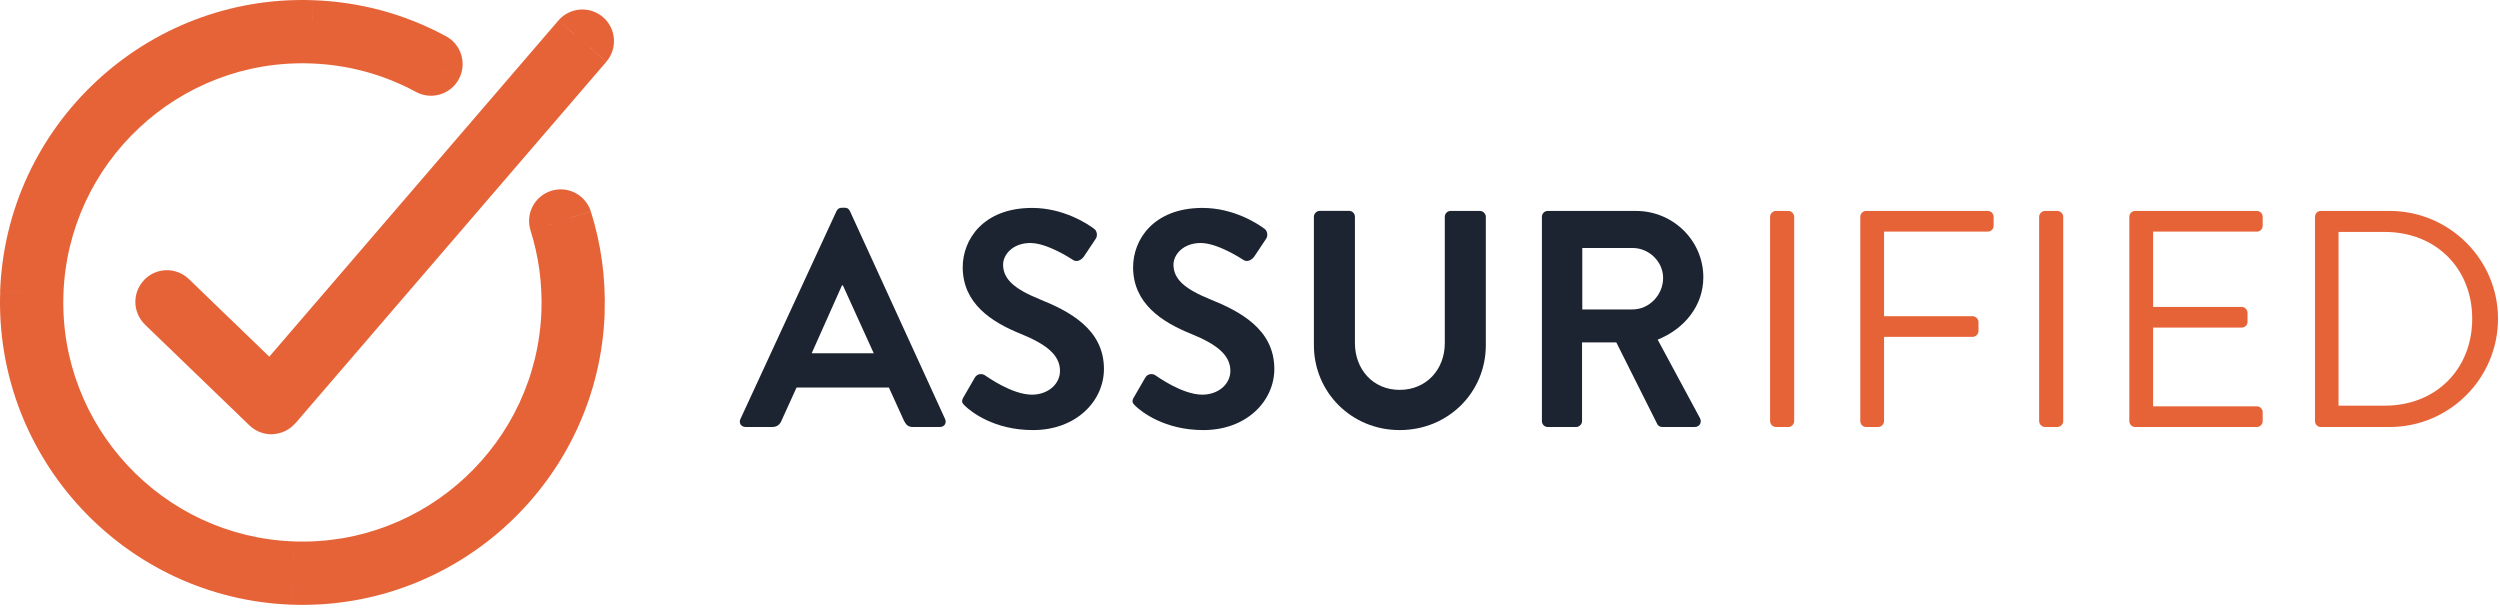
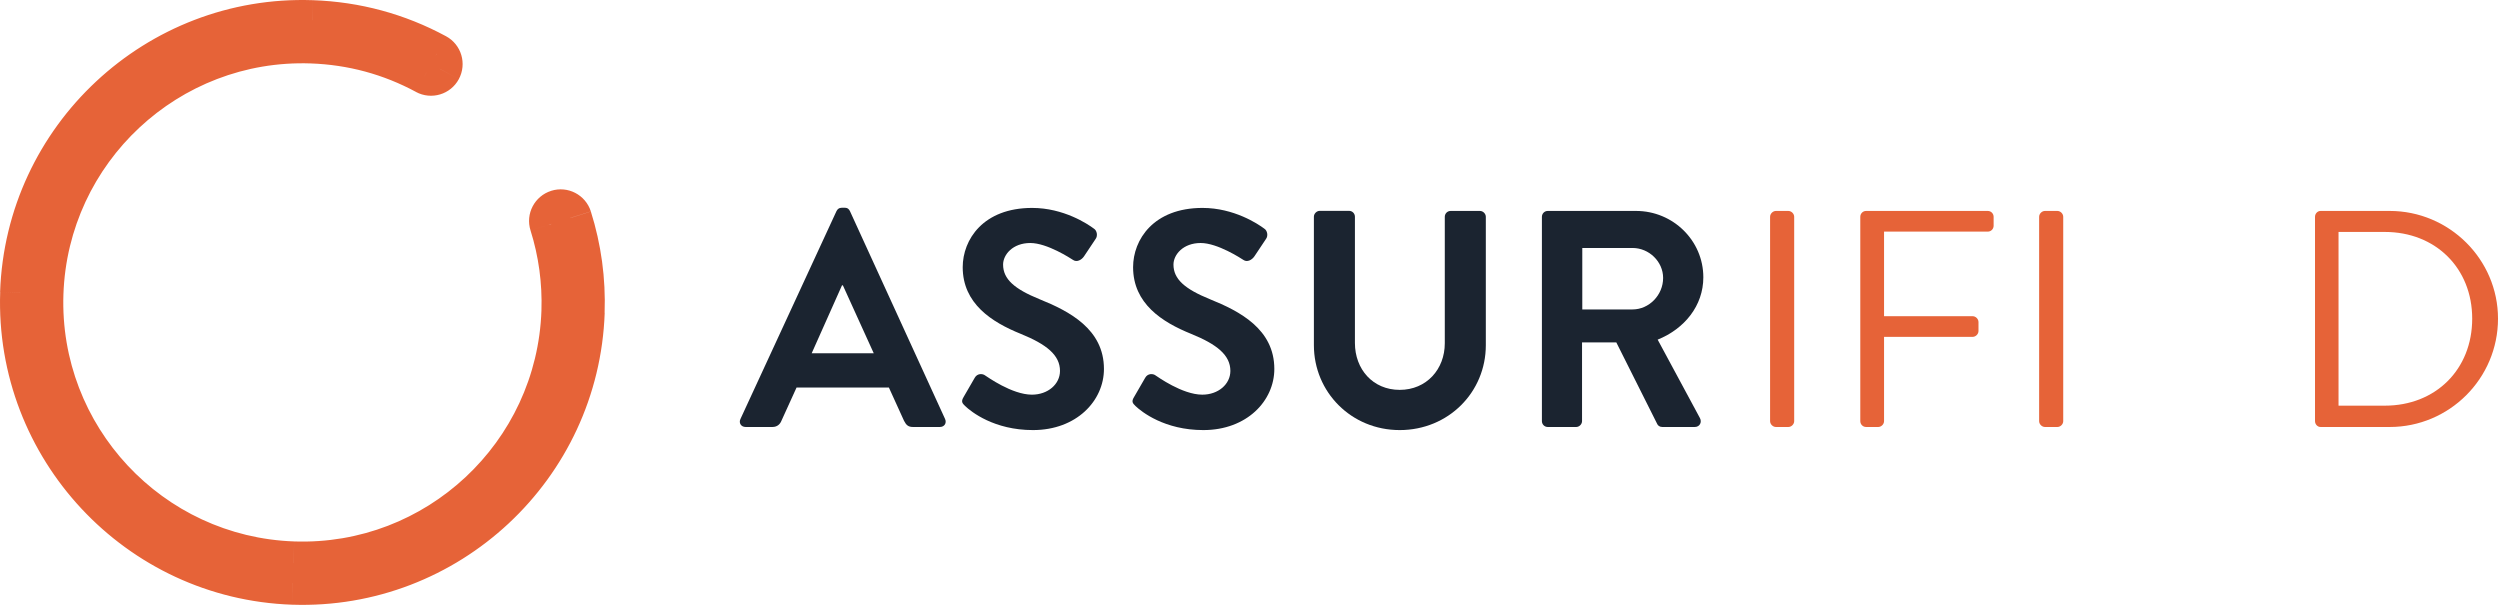
<svg xmlns="http://www.w3.org/2000/svg" width="261" height="64" viewBox="0 0 261 64" fill="none">
  <path d="M84.742 36.878L87.904 29.79H87.997L91.218 36.878H84.742ZM77.841 44.577H80.646C81.164 44.577 81.453 44.254 81.581 43.931L83.161 40.456H92.799L94.38 43.931C94.609 44.382 94.83 44.577 95.314 44.577H98.119C98.603 44.577 98.859 44.161 98.663 43.736L88.737 22.047C88.643 21.852 88.507 21.69 88.193 21.69H87.87C87.581 21.69 87.419 21.852 87.326 22.047L77.306 43.736C77.102 44.152 77.365 44.577 77.841 44.577Z" fill="#1B2430" />
  <path d="M100.754 42.385C101.4 42.996 103.779 44.9 107.842 44.9C112.388 44.9 115.252 41.841 115.252 38.518C115.252 34.362 111.64 32.492 108.521 31.234C105.912 30.172 104.723 29.144 104.723 27.622C104.723 26.594 105.725 25.37 107.561 25.37C109.337 25.37 111.785 26.985 112.04 27.146C112.422 27.401 112.907 27.146 113.17 26.764L114.394 24.928C114.623 24.605 114.522 24.061 114.199 23.866C113.553 23.381 111.037 21.707 107.757 21.707C102.632 21.707 100.507 25.03 100.507 27.894C100.507 31.693 103.533 33.631 106.567 34.855C109.269 35.951 110.663 37.081 110.663 38.722C110.663 40.107 109.405 41.203 107.731 41.203C105.64 41.203 103.023 39.3 102.861 39.206C102.572 38.977 102.02 38.977 101.765 39.435L100.609 41.433C100.303 41.934 100.465 42.096 100.754 42.385Z" fill="#1B2430" />
  <path d="M118.541 42.385C119.187 42.996 121.567 44.9 125.629 44.9C130.176 44.9 133.04 41.841 133.04 38.518C133.04 34.362 129.428 32.492 126.309 31.234C123.7 30.172 122.51 29.144 122.51 27.622C122.51 26.594 123.513 25.37 125.349 25.37C127.125 25.37 129.573 26.985 129.828 27.146C130.21 27.401 130.694 27.146 130.958 26.764L132.182 24.928C132.411 24.605 132.309 24.061 131.986 23.866C131.34 23.381 128.825 21.707 125.544 21.707C120.42 21.707 118.295 25.03 118.295 27.894C118.295 31.693 121.32 33.631 124.354 34.855C127.057 35.951 128.451 37.081 128.451 38.722C128.451 40.107 127.193 41.203 125.519 41.203C123.428 41.203 120.811 39.3 120.658 39.206C120.369 38.977 119.816 38.977 119.561 39.435L118.405 41.433C118.091 41.934 118.252 42.096 118.541 42.385Z" fill="#1B2430" />
  <path d="M137.17 36.036C137.17 40.931 141.071 44.9 146.128 44.9C151.219 44.9 155.12 40.94 155.12 36.036V22.634C155.12 22.311 154.831 22.022 154.508 22.022H151.448C151.091 22.022 150.836 22.311 150.836 22.634V35.841C150.836 38.543 148.933 40.702 146.128 40.702C143.323 40.702 141.454 38.543 141.454 35.807V22.625C141.454 22.302 141.199 22.013 140.842 22.013H137.782C137.459 22.013 137.17 22.302 137.17 22.625V36.036Z" fill="#1B2430" />
  <path d="M165.191 32.297V25.889H170.443C172.151 25.889 173.63 27.308 173.63 29.016C173.63 30.818 172.151 32.305 170.443 32.305H165.191V32.297ZM160.975 43.966C160.975 44.288 161.23 44.578 161.587 44.578H164.553C164.876 44.578 165.165 44.288 165.165 43.966V35.747H168.743L173.026 44.288C173.094 44.416 173.256 44.578 173.545 44.578H176.927C177.471 44.578 177.701 44.059 177.471 43.643L173.06 35.458C175.865 34.328 177.828 31.914 177.828 28.948C177.828 25.116 174.667 22.022 170.8 22.022H161.587C161.23 22.022 160.975 22.311 160.975 22.634V43.966Z" fill="#1B2430" />
  <path d="M184.797 43.966C184.797 44.288 185.086 44.578 185.409 44.578H186.701C187.024 44.578 187.313 44.288 187.313 43.966V22.634C187.313 22.311 187.024 22.022 186.701 22.022H185.409C185.086 22.022 184.797 22.311 184.797 22.634V43.966Z" fill="#E66338" />
  <path d="M194.214 43.966C194.214 44.288 194.468 44.578 194.825 44.578H196.083C196.406 44.578 196.695 44.288 196.695 43.966V35.169H205.942C206.265 35.169 206.554 34.88 206.554 34.557V33.623C206.554 33.3 206.265 33.011 205.942 33.011H196.695V24.181H207.522C207.879 24.181 208.134 23.892 208.134 23.569V22.634C208.134 22.311 207.879 22.022 207.522 22.022H194.825C194.468 22.022 194.214 22.311 194.214 22.634V43.966Z" fill="#E66338" />
  <path d="M212.885 43.966C212.885 44.288 213.174 44.578 213.497 44.578H214.789C215.112 44.578 215.401 44.288 215.401 43.966V22.634C215.401 22.311 215.112 22.022 214.789 22.022H213.497C213.174 22.022 212.885 22.311 212.885 22.634V43.966Z" fill="#E66338" />
-   <path d="M222.302 43.966C222.302 44.288 222.557 44.578 222.914 44.578H235.611C235.968 44.578 236.223 44.288 236.223 43.966V43.031C236.223 42.708 235.968 42.419 235.611 42.419H224.783V34.201H234.03C234.353 34.201 234.642 33.946 234.642 33.589V32.654C234.642 32.331 234.353 32.042 234.03 32.042H224.783V24.181H235.611C235.968 24.181 236.223 23.892 236.223 23.569V22.634C236.223 22.311 235.968 22.022 235.611 22.022H222.914C222.557 22.022 222.302 22.311 222.302 22.634V43.966Z" fill="#E66338" />
  <path d="M244.143 42.351V24.215H248.979C254.265 24.215 258.098 27.988 258.098 33.266C258.098 38.586 254.265 42.351 248.979 42.351H244.143ZM241.687 43.966C241.687 44.288 241.942 44.578 242.265 44.578H249.481C255.702 44.578 260.792 39.521 260.792 33.266C260.792 27.079 255.702 22.022 249.481 22.022H242.265C241.942 22.022 241.687 22.311 241.687 22.634V43.966Z" fill="#E66338" />
  <path d="M58.226 22.081C57.682 22.251 57.376 22.838 57.546 23.382C58.473 26.322 58.889 29.399 58.787 32.509C58.269 47.518 45.64 59.306 30.631 58.787C15.622 58.269 3.835 45.64 4.353 30.631C4.872 15.622 17.501 3.835 32.509 4.353C36.759 4.498 40.795 5.594 44.509 7.6C45.011 7.872 45.64 7.685 45.912 7.183C46.184 6.682 45.997 6.053 45.495 5.781C41.501 3.622 37.15 2.441 32.586 2.288C16.438 1.735 2.84 14.415 2.288 30.572C1.736 46.719 14.415 60.317 30.572 60.869C46.727 61.422 60.317 48.742 60.869 32.586C60.988 29.237 60.538 25.931 59.535 22.761C59.357 22.217 58.77 21.911 58.226 22.081Z" fill="#E66338" />
  <path d="M61.685 22.073C61.133 20.339 59.28 19.37 57.538 19.923L58.906 24.24C58.252 24.444 57.563 24.087 57.359 23.441L61.685 22.073ZM63.121 32.662C63.249 29.059 62.764 25.498 61.685 22.081L57.368 23.45C58.294 26.365 58.702 29.416 58.592 32.509L63.121 32.662ZM30.486 63.13C47.883 63.725 62.526 50.059 63.13 32.662L58.6 32.509C58.09 47.407 45.546 59.118 30.648 58.6L30.486 63.13ZM0.019 30.486C-0.576 47.883 13.09 62.526 30.486 63.13L30.64 58.6C15.741 58.09 4.03 45.546 4.549 30.648L0.019 30.486ZM32.654 0.019C15.257 -0.576 0.614 13.09 0.01 30.486L4.54 30.64C5.05 15.741 17.594 4.03 32.492 4.549L32.654 0.019ZM46.566 3.784C42.257 1.455 37.574 0.189 32.654 0.019L32.501 4.549C36.724 4.693 40.727 5.781 44.416 7.77L46.566 3.784ZM47.9 8.262C48.767 6.656 48.172 4.651 46.566 3.784L44.416 7.77C43.812 7.447 43.591 6.699 43.914 6.104L47.9 8.262ZM43.422 9.597C45.036 10.472 47.042 9.86 47.9 8.262L43.914 6.112C44.229 5.517 44.985 5.288 45.589 5.619L43.422 9.597ZM32.433 6.622C36.334 6.758 40.031 7.761 43.43 9.597L45.58 5.611C41.56 3.435 37.175 2.254 32.586 2.092L32.433 6.622ZM6.622 30.716C7.098 16.957 18.673 6.146 32.433 6.622L32.586 2.092C16.328 1.531 2.653 14.296 2.092 30.563L6.622 30.716ZM30.716 56.526C16.957 56.05 6.146 44.475 6.622 30.716L2.092 30.563C1.531 46.821 14.296 60.495 30.555 61.056L30.716 56.526ZM56.526 32.433C56.05 46.192 44.467 57.002 30.716 56.526L30.563 61.056C46.821 61.617 60.495 48.852 61.056 32.586L56.526 32.433ZM55.388 24.061C56.237 26.756 56.62 29.569 56.526 32.433L61.056 32.586C61.175 29.212 60.716 25.889 59.714 22.702L55.388 24.061ZM57.546 19.923C55.813 20.466 54.835 22.319 55.388 24.061L59.705 22.702C59.909 23.356 59.544 24.044 58.906 24.24L57.546 19.923ZM44.509 7.6L45.589 5.611H45.58L44.509 7.6Z" fill="#E66338" />
-   <path d="M28.37 40.413C28.336 40.447 28.302 40.464 28.26 40.472C28.217 40.472 28.183 40.455 28.149 40.43L18.146 30.775C17.73 30.376 17.076 30.393 16.685 30.801C16.285 31.209 16.302 31.872 16.71 32.263L25.277 40.523L26.713 41.909L27.614 42.784C27.801 42.962 28.039 43.064 28.294 43.073C28.319 43.073 28.353 43.073 28.379 43.073C28.668 43.056 28.931 42.928 29.118 42.716L61.575 4.982C61.949 4.548 61.898 3.894 61.464 3.52C61.031 3.146 60.376 3.197 60.002 3.631L34.693 33.062L28.37 40.413Z" fill="#E66338" />
-   <path d="M32.985 31.574L26.654 38.934L30.087 41.892L36.419 34.532L32.985 31.574ZM58.294 2.144L32.985 31.574L36.419 34.532L61.728 5.101L58.294 2.144ZM62.952 1.787C61.575 0.605 59.484 0.75 58.294 2.144L61.745 5.084C61.294 5.611 60.512 5.662 60.002 5.22L62.952 1.787ZM63.3 6.444C64.49 5.059 64.337 2.976 62.952 1.787L60.002 5.22C59.484 4.778 59.433 3.996 59.867 3.486L63.3 6.444ZM30.843 44.187L63.3 6.452L59.867 3.495L27.41 41.229L30.843 44.187ZM28.489 45.325C29.39 45.283 30.249 44.875 30.843 44.169L27.393 41.229C27.622 40.957 27.945 40.812 28.277 40.795L28.489 45.325ZM28.226 45.334C28.37 45.342 28.506 45.334 28.515 45.325L28.26 40.804C28.243 40.804 28.251 40.804 28.268 40.804C28.285 40.804 28.328 40.804 28.379 40.804L28.226 45.334ZM26.042 44.407C26.645 44.994 27.427 45.308 28.226 45.334L28.379 40.804C28.668 40.812 28.965 40.931 29.195 41.153L26.042 44.407ZM25.141 43.541L26.042 44.416L29.186 41.153L28.285 40.277L25.141 43.541ZM23.705 42.155L25.141 43.541L28.285 40.277L26.849 38.892L23.705 42.155ZM15.138 33.895L23.705 42.155L26.849 38.892L18.282 30.631L15.138 33.895ZM15.062 29.22C13.787 30.538 13.829 32.628 15.146 33.895L18.291 30.631C18.784 31.099 18.801 31.88 18.325 32.373L15.062 29.22ZM19.719 29.135C18.401 27.869 16.319 27.903 15.053 29.22L18.317 32.365C17.84 32.858 17.059 32.866 16.574 32.399L19.719 29.135ZM29.722 38.79L19.719 29.135L16.574 32.399L26.577 42.053L29.722 38.79ZM28.481 38.212C28.6 38.22 28.787 38.254 28.991 38.331C29.203 38.407 29.416 38.535 29.603 38.688L26.679 42.155C27.164 42.563 27.682 42.691 28.03 42.725L28.481 38.212ZM26.705 38.875C26.815 38.756 26.994 38.594 27.24 38.458C27.495 38.322 27.776 38.229 28.064 38.203L28.472 42.716C29.203 42.648 29.73 42.283 30.045 41.934L26.705 38.875ZM28.387 43.065L28.285 40.804H28.277H28.268L28.387 43.065ZM16.685 30.793L18.308 32.365L18.317 32.356L16.685 30.793ZM28.149 40.422L26.577 42.053L26.628 42.104L26.688 42.155L28.149 40.422ZM28.268 40.464L28.047 42.716L28.26 42.733L28.472 42.716L28.268 40.464ZM28.37 40.413L30.036 41.943L30.062 41.917L30.087 41.892L28.37 40.413Z" fill="#E66338" />
</svg>